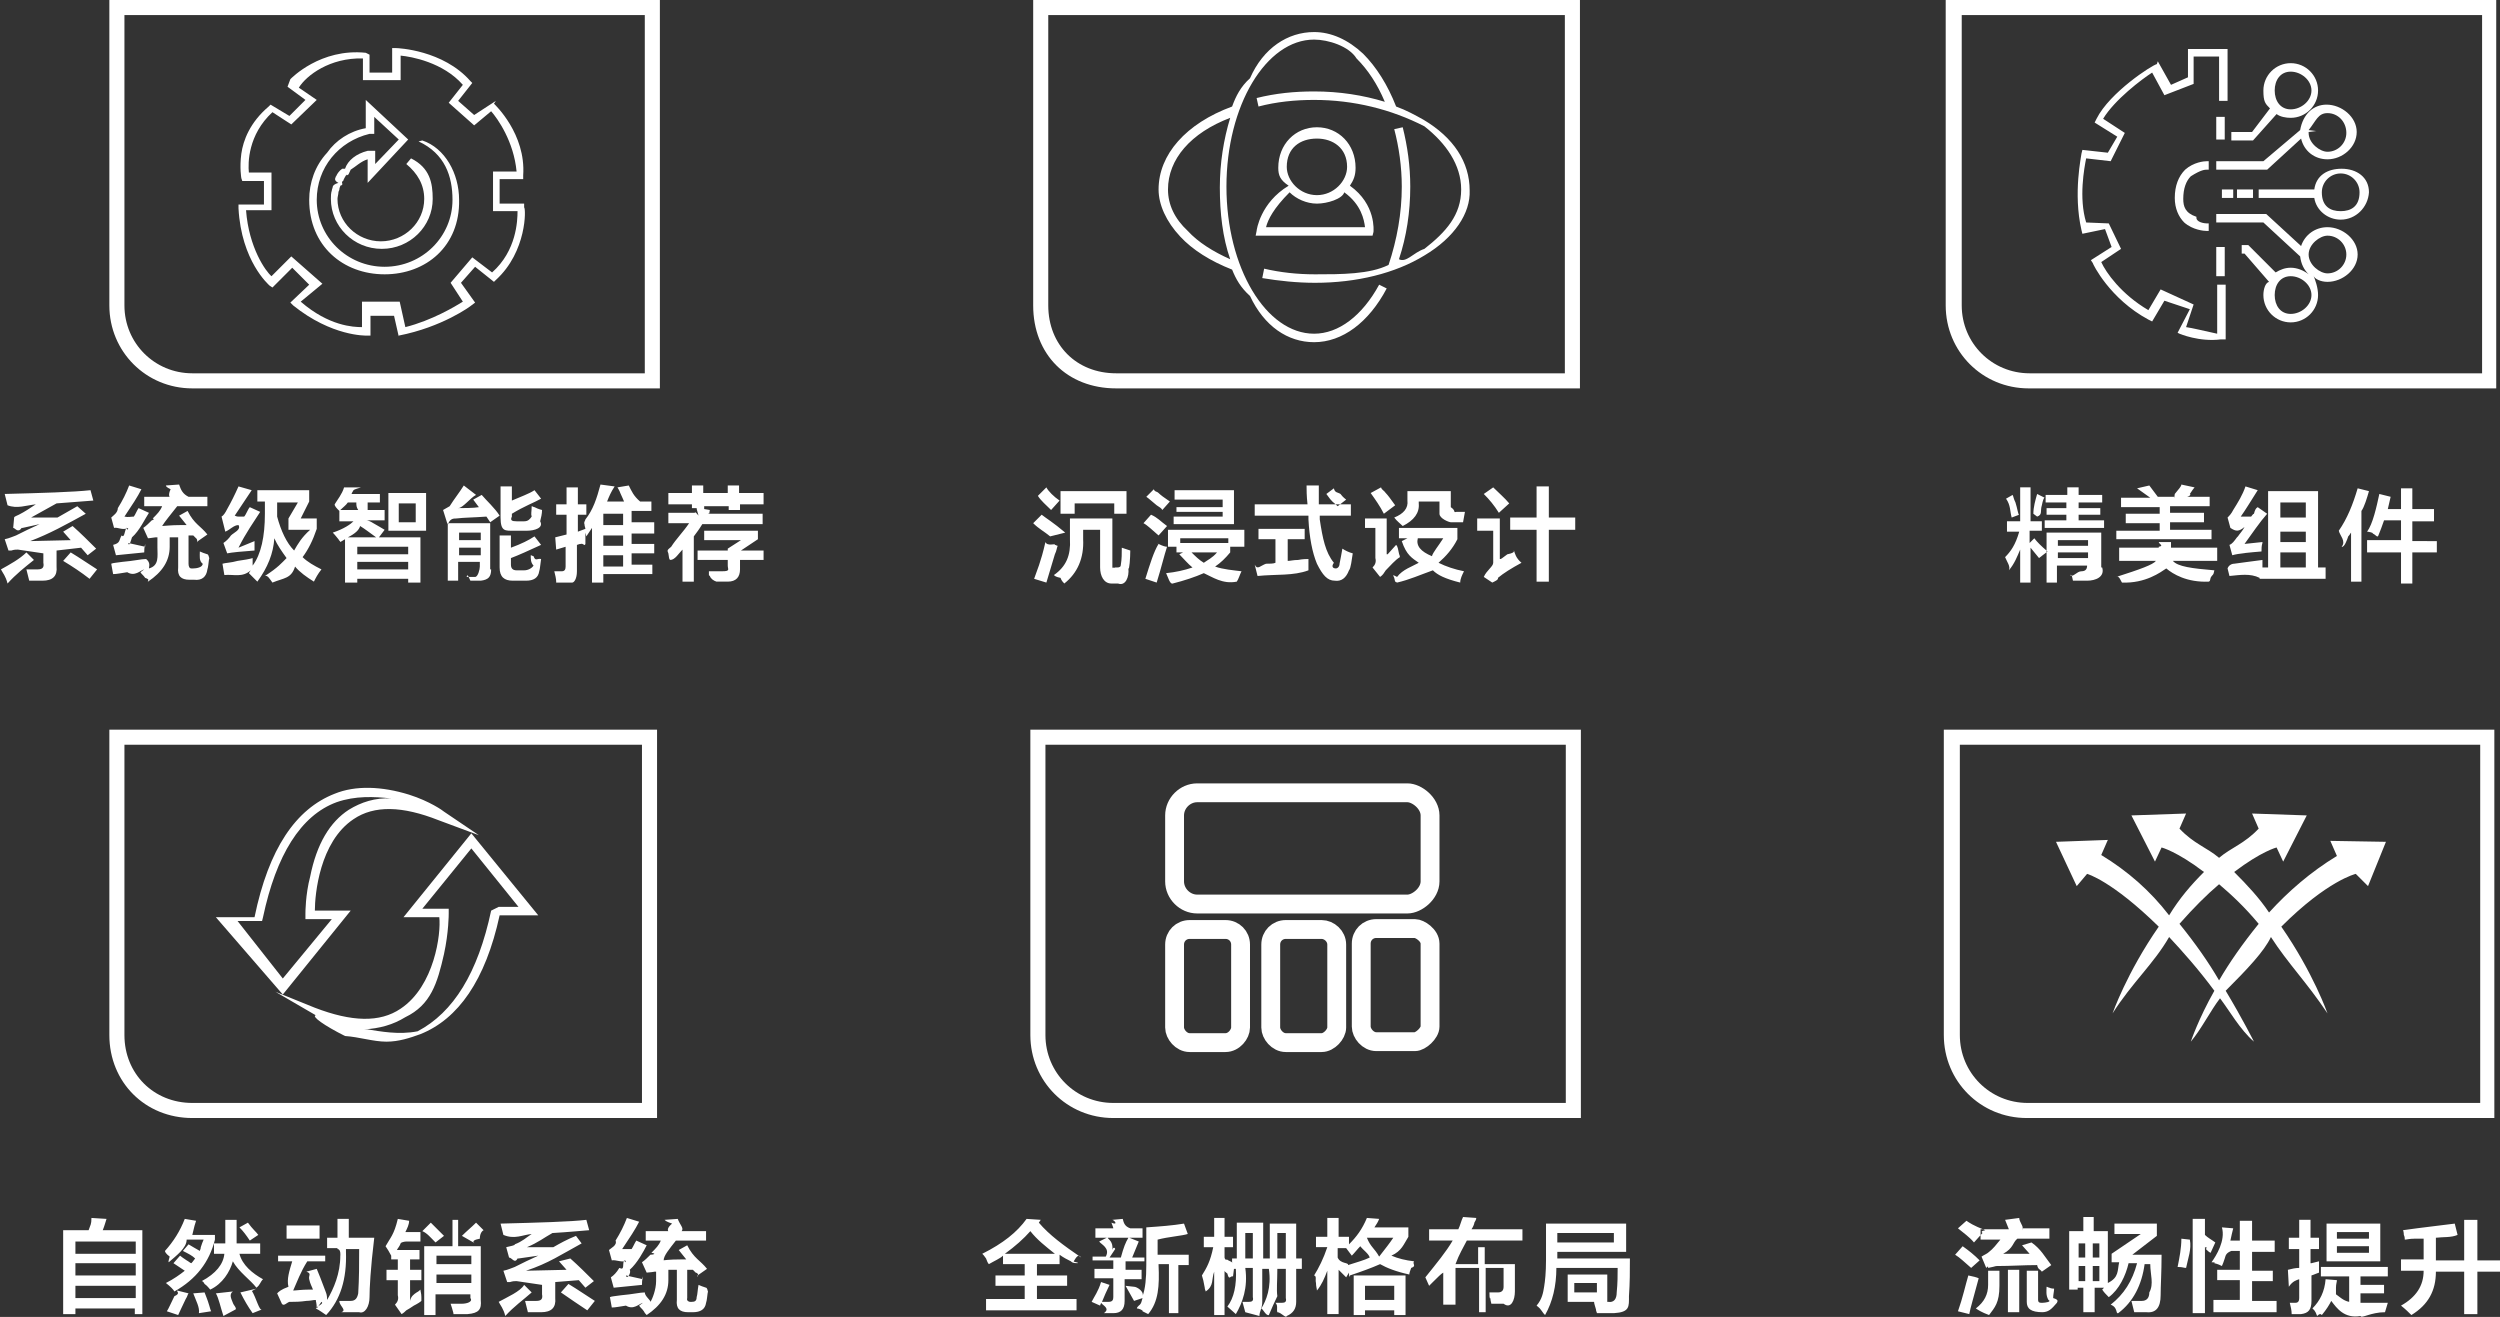
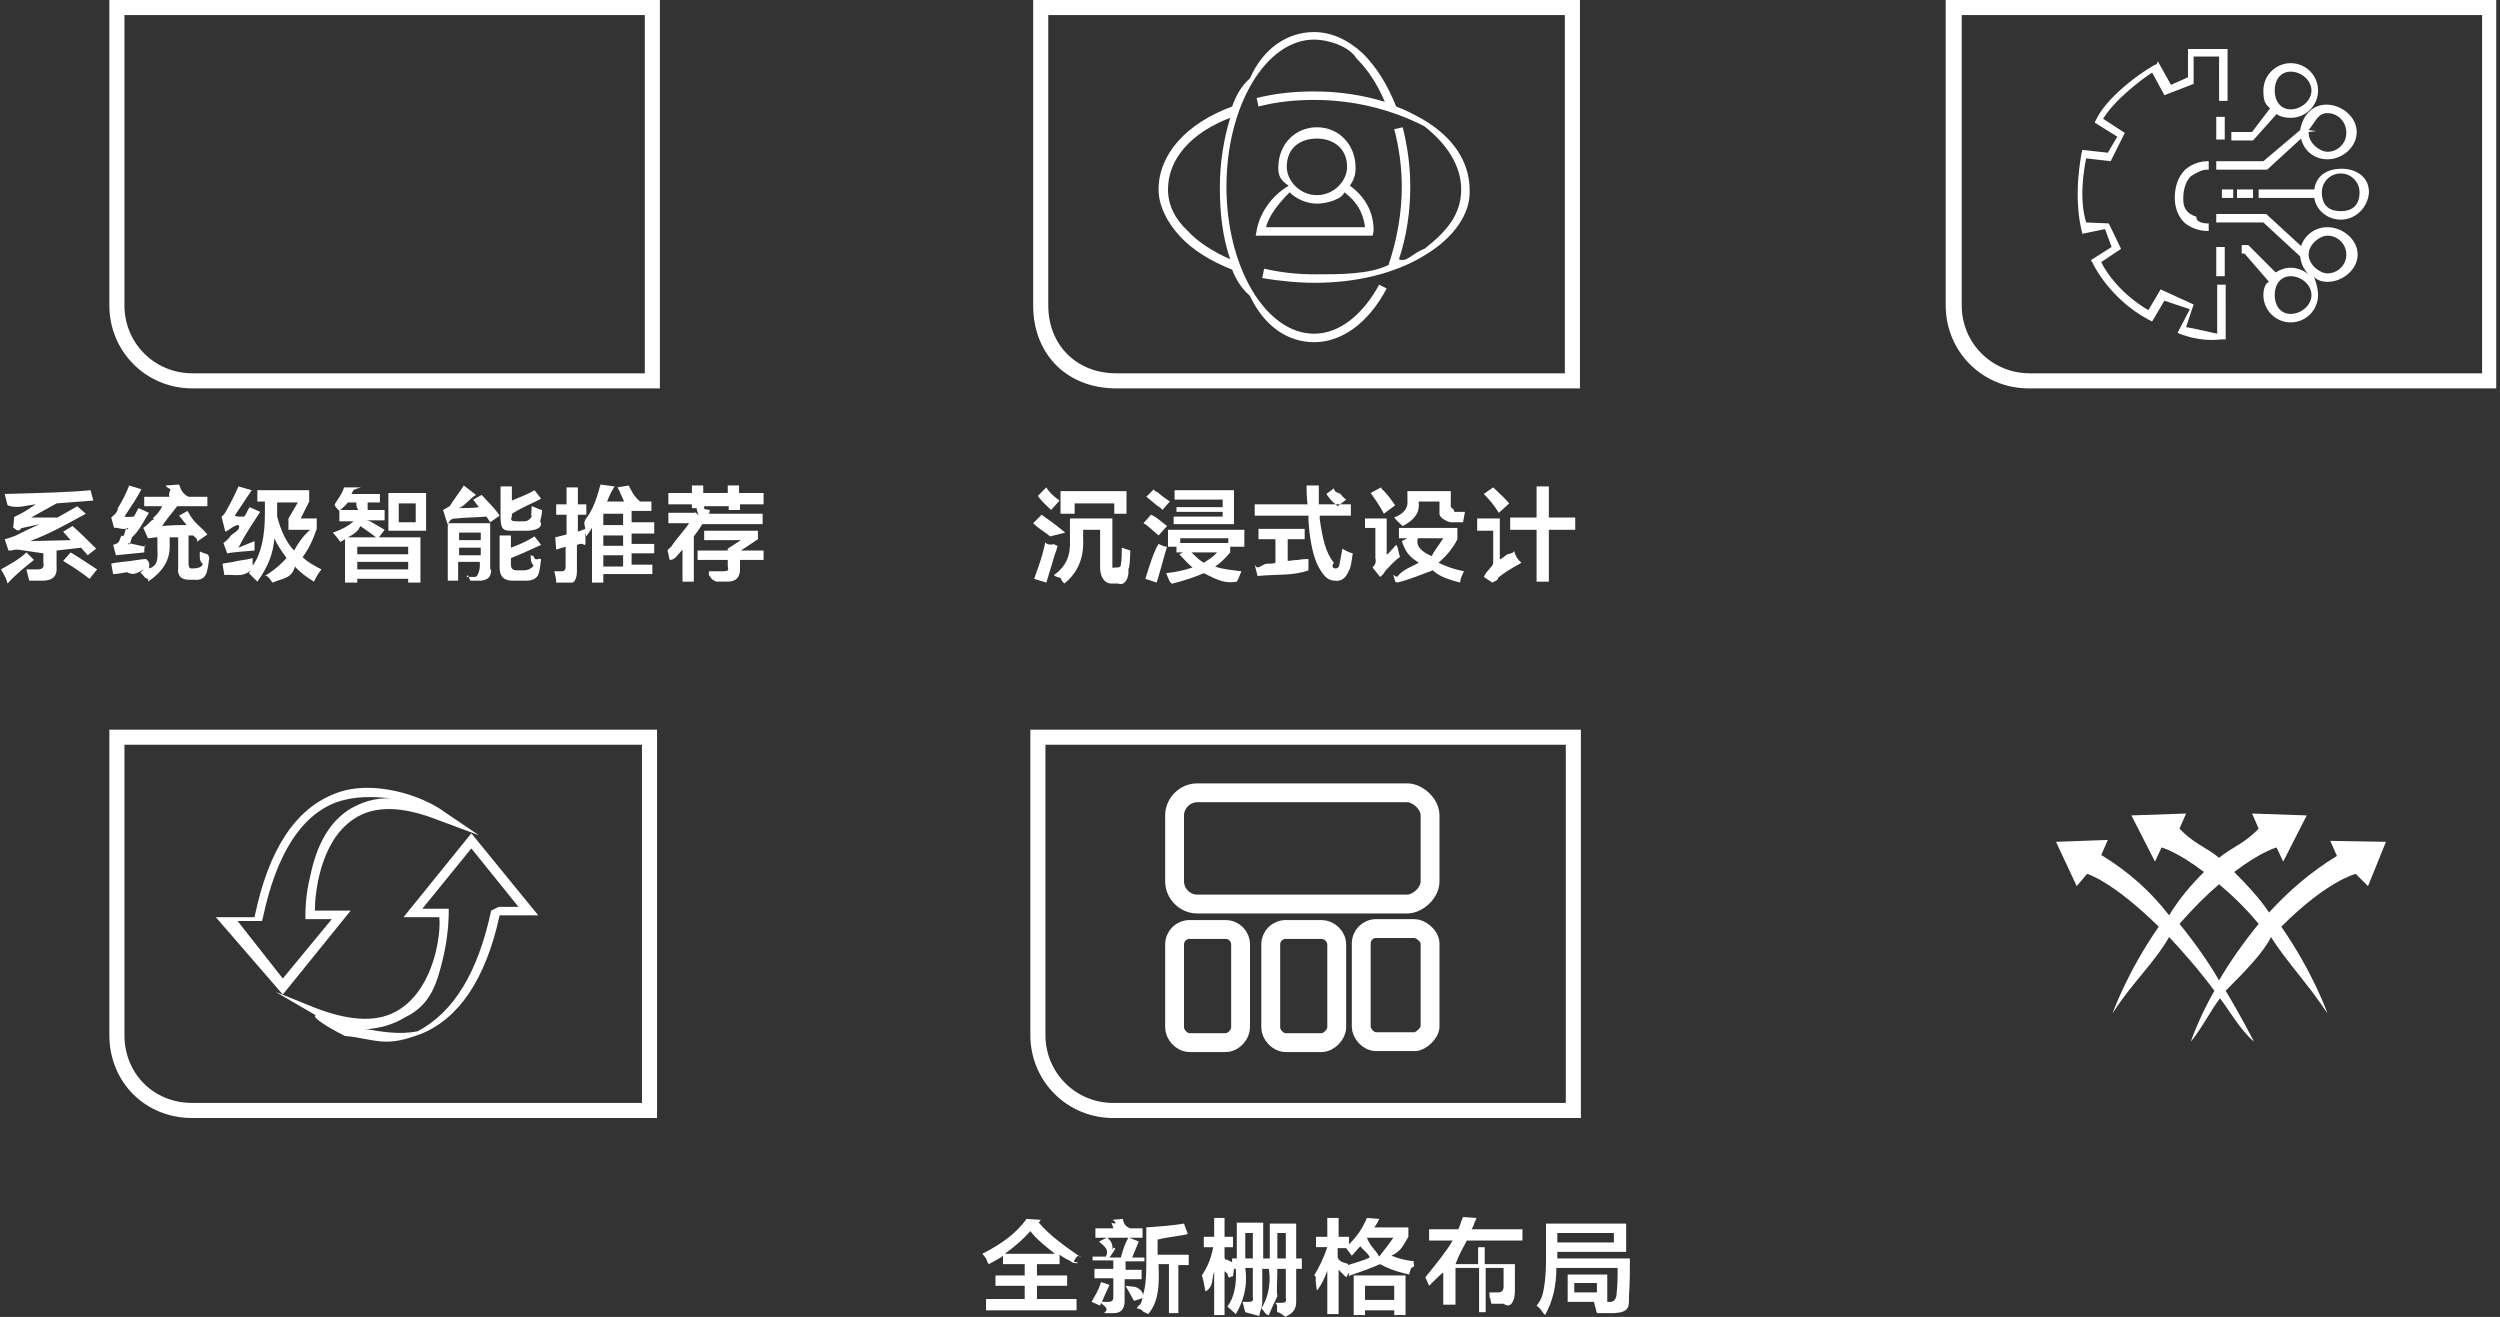
<svg xmlns="http://www.w3.org/2000/svg" version="1.1" id="图层_1" x="0px" y="0px" width="265.2px" height="139.7px" viewBox="0 0 265.2 139.7" style="enable-background:new 0 0 265.2 139.7;" xml:space="preserve">
  <rect x="0" y="0" width="265.2" height="139.7" fill="#333333" stroke="none" />
  <style type="text/css">
	.st0{fill-rule:evenodd;clip-rule:evenodd;fill:#FFFFFF;}
	.st1{fill:none;stroke:#FFFFFF;stroke-width:2;}
	.st2{fill:#FFFFFF;}
</style>
  <path class="st0" d="M248.3,23.3c-1.4,0-2.6-1-2.8-2.3h-5.9v-0.9h5.9c0.2-1.5,1.4-2.2,2.9-2.2c1.6,0,2.9,0.9,2.9,2.5  C251.2,22,249.9,23.3,248.3,23.3z M248.3,18.4c-1.1,0-2,0.9-2,2c0,1.5,0.9,2,2,2c1.1,0,2-0.5,2-2C250.3,19.3,249.4,18.4,248.3,18.4z   M246.9,16.9c-1.4,0-2.5-0.9-2.8-2.2l-3.6,3.3h-5.4v-0.9h5l3.9-3.3c0.3-1.7,1.4-2.7,2.8-2.7c1.6,0,3.2,1.3,3.2,2.9  S248.5,16.9,246.9,16.9z M246.9,12c-1,0-1.2,0.8-2,1.8l0.8,0.1l-0.8,0.1c0,0,0,0.1,0,0.1c0,1.1,1.2,2,2,2c1.1,0,2-0.9,2-2  C248.9,12.9,248,12,246.9,12z M243,12.5c-0.5,0-1.1-0.1-1.5-0.4l-2.5,2.8h-2.3V14h2.2l1.9-2.5c-0.5-0.5-0.7-0.7-0.7-1.9  c0-1.6,1.3-2.9,2.9-2.9c1.6,0,2.9,1.3,2.9,2.9C245.9,11.2,244.6,12.5,243,12.5z M243,7.6c-1.1,0-1.7,0.9-1.7,2c0,1.1,0.6,2,1.7,2  c1.1,0,2.2-0.9,2.2-2C245.2,8.5,244.1,7.6,243,7.6z M235.1,12.4h0.9v2.4h-0.9V12.4z M234.1,23.7l0.2,0l0,0.1l0,0.7l-0.1,0  c0,0,0,0-0.1,0c-0.3,0-1.5-0.1-2.4-0.9c-0.6-0.6-1-1.5-1-2.6c0-1.3,0.4-2.3,1.1-3c0.9-0.8,2-0.9,2.3-0.9c0,0,0.1,0,0.1,0l0.1,0  l0,0.9l-0.2,0c0,0,0,0,0,0c-0.2,0-0.6,0-1.7,0.7c-0.5,0.5-0.8,1.3-0.8,2.4c0,0.8,0.2,1.5,1.4,1.9C232.9,23.6,233.9,23.7,234.1,23.7z   M235.1,6h-2.4v2.9l-3.1,1.2l-1.3-2.4c-1.1,0.7-4,2.9-5.2,4.9l2.3,1.5l-1.5,3l-2.6-0.3c-0.2,1-0.8,4.2,0,6.8l2.4,0.1l1.3,2.7  l-2.1,1.4c0.5,1.1,2.1,3.4,5,5.1l1.3-2.2l3.5,1.6l-0.8,2.4c0.7,0.1,1.9,0.4,3.3,0.7v-5.2h0.9V36l-0.5,0c-2.3,0.3-4.4-0.6-4.4-0.6  l-0.2-0.1l1.3-2.5l-2.7-0.9l-1.3,2.2l-0.4-0.2c-4.1-2.2-5.9-5.9-5.9-6l-0.2-0.3l2.2-1.4l-0.7-1.9l-2.4,0.5l-0.1-0.4  c-0.9-3.9,0-7.9,0-8.1l0.1-0.4l2.7,0.3l1-1.7l-2.4-1.5l0.2-0.4c1.4-2.8,5.9-5.7,6.4-5.8l0.1-0.3l1.4,2.5l1.8-0.8v-3h4.2v5.5h-0.9V6z   M236,29.3h-0.9v-3.1h0.9V29.3z M236.9,20.1V21h-1.2v-0.9H236.9z M239,20.1V21h-1.7v-0.9H239z M241.4,28.9c0.5-0.3,1-0.5,1.6-0.5  c0.7,0,1.4,0.3,1.9,0.7c-0.5-0.5-0.8-1.1-0.9-1.9l-3.9-3.6h-5v-0.9h5.3l3.7,3.4c0.4-1.2,1.5-2,2.8-2c1.6,0,3.2,1.3,3.2,2.9  c0,1.6-1.6,2.9-3.2,2.9c-0.7,0-1.4-0.3-1.5-0.7c0.2,0.5,0.5,1.3,0.5,2.1c0,1.6-1.3,2.9-2.9,2.9c-1.6,0-2.9-1.3-2.9-2.9  c0-0.6,0.2-1.3,0.6-1.4l-2.6-3h-0.3v-0.9h0.7L241.4,28.9z M246.9,29c1.1,0,2-0.9,2-2c0-1.1-0.9-2-2-2c-0.8,0-2,0.9-2,2  C244.9,28.1,246.1,29,246.9,29z M243,33.3c1.1,0,2.2-0.9,2.2-2c0-1.1-1.1-2-2.2-2c-1.1,0-1.7,0.9-1.7,2  C241.3,32.4,241.9,33.3,243,33.3z" />
  <path class="st0" d="M253.1,89.3l-1.9,4.7l-1.3-1.3c0,0-3,0.7-7.9,5.6c3.4,4.9,4.9,9.2,4.9,9.2c-2.2-3.3-4.2-5.3-6-8.1  c-0.7,1.5-2.5,3.4-4.8,5.7c1.8,3,3,5.4,3,5.4c-1.5-1.3-2.6-3.3-3.6-4.6c-1,1.3-2,3.3-3.1,4.6c0,0,0.8-2.4,2.5-5.4  c-1.7-2.3-3.4-4.2-4.8-5.7c-1.6,2.8-3.9,4.8-6,8.1c0,0,1.5-4.3,4.9-9.2c-5-4.9-7.6-5.6-7.6-5.6l-1.1,1.3l-2.2-4.7l5.5-0.2l-0.7,1.6  c2.8,1.7,5.2,3.8,7.2,6.4c1.1-1.8,2.3-3.2,3.7-4.6c-2.9-2.2-4.5-2.6-4.5-2.6l-0.7,1.5l-2.5-4.9l5.8-0.2l-0.7,1.6  c1.5,1.6,2.9,2,4.2,3.1c1.3-1.1,2.7-1.5,4.2-3.1l-0.7-1.6l5.8,0.2l-2.5,4.9l-0.7-1.5c0,0-1.6,0.4-4.5,2.6c1.4,1.4,2.7,2.8,3.7,4.3  c2-2.2,4.4-4.3,7.2-6l-0.7-1.6L253.1,89.3z M235.4,93.8c-1.3,1.1-2.7,2.5-4.2,4.2c1.7,2.1,3.1,4.1,4.2,6c1.1-1.9,2.5-3.9,4.2-6  C238.1,96.2,236.7,94.9,235.4,93.8z" />
  <path class="st1" d="M150.1,110.5H146c-0.9,0-1.6-0.9-1.6-1.6v-8.8c0-0.9,0.7-1.6,1.6-1.6h4.1c0.5,0,1.6,0.7,1.6,1.6v8.8  C151.7,109.6,150.7,110.5,150.1,110.5z M149.3,95.9H127c-1.3,0-2.4-1.1-2.4-2.4v-7c0-1.3,1.1-2.4,2.4-2.4h22.3c1,0,2.4,1.1,2.4,2.4  v7C151.7,94.8,150.3,95.9,149.3,95.9z M126.2,98.6h3.8c0.9,0,1.6,0.7,1.6,1.6v8.8c0,0.7-0.7,1.6-1.6,1.6h-3.8  c-0.9,0-1.6-0.9-1.6-1.6v-8.8C124.6,99.3,125.3,98.6,126.2,98.6z M136.4,98.6h3.8c0.8,0,1.6,0.7,1.6,1.6v8.8c0,0.7-0.8,1.6-1.6,1.6  h-3.8c-0.9,0-1.6-0.9-1.6-1.6v-8.8C134.8,99.3,135.5,98.6,136.4,98.6z" />
  <path class="st0" d="M37.5,86.9c-3.6,2.4-4.1,8-4.1,9.7h3.8l-7.2,8.9l-7.1-8.2H27c1.5-7.3,4.4-11.5,8.5-13.1c2.2-0.9,5-0.8,7.9,0.1  c2.2,0.7,3.6,1.7,3.7,1.8l3.7,2.5L46.5,87C42.7,85.5,39.7,85.4,37.5,86.9z M35.7,85.1c-3.8,1.4-6.4,5.6-7.8,12.2l-0.1,0.4h-2.6  l4.8,6.1l5.2-6.3h-2.8l0-0.6c0-0.1,0-2,0.5-3.9c0.7-3.5,2.1-5.8,4.1-7.1c1.3-0.8,2.8-1.3,4.5-1.2C39.7,84.5,37.7,84.4,35.7,85.1z   M42.5,107c3.6-2.4,4.3-8,4.1-9.7h-3.8l7.2-8.9l7.1,8.7H53c-1.5,6.9-4.4,11-8.4,12.6c-1.1,0.4-2.3,0.8-3.6,0.8  c-1.4,0-2.9-0.5-4.4-0.6c-2.2-1.1-3.6-2.1-3.1-2.2l-4.3-2.5l4.2,1.7C37.3,108.4,40.3,108.5,42.5,107z M44.3,109.4  c3.8-2,6.4-6.2,7.8-12.8l0.8-0.4H55L50,90l-5.2,6.4h2.8l0,0.5c0,0.1,0,2-0.5,4.3c-0.7,3.1-1.4,5.4-4.1,6.7c-1.3,0.8-2.7,1.2-4.4,1.3  c0,0-0.1,0,0.4,0C40.3,109.4,42.3,109.8,44.3,109.4z" />
  <path class="st0" d="M78.5,59.4v1c0,0.8-0.4,1.3-1.3,1.3c-0.1,0,0.2,0-0.4,0c-0.5,0-1,0-0.8,0c-0.3-0.1-0.6-0.3-0.7-0.6  c-0.1-0.2-0.1,0.3-0.1-0.5c0.5,0,1,0,1.4,0c0.9,0,0.6-0.2,0.6-0.6v-0.6H74v-1h3.2v-0.2l1.4-0.9h-3.9v-1h5.7v0.9l-1.8,1.2H81v1H78.5z   M78.5,54.1h-1.2v-0.4h-2.6V54l0.6,0.1c0,0.1-0.1,0.6-0.1,0.3c0,0.1-0.1,0.1-0.1,0.1h5.8v1.1h-6.4c-0.3,0.5-0.6,0.9-0.9,1.3v4.8  h-1.2v-3.4c-0.4,0.4-0.8,1.1-1.3,1.1c0-0.1-0.1,0.2-0.2-0.7c-0.1-0.3-0.2-0.3,0.3-0.7c0.5-0.8,1.3-1.6,1.9-2.5h-2.2v-1.1h2.8  c0-0.1,0.1-0.1,0.4,0.3c-0.2-0.7-0.2-0.7-0.2-0.8h-0.5v-0.4h-2.5v-1.2h2.5v-0.8h1.2v0.8h2.6v-0.8h1.2v0.8H81v1.2h-2.5V54.1z   M64,61.8h-1.2V56l-0.6,0.9l-0.1-0.4c0,0.4,0,0.7,0,1.2c-0.1,0.3-0.2-0.1-0.5,0c-0.2,0-0.3,0.1-0.4,0.1v2.8c0,0.8-0.3,1.2-0.5,1.2  c-0.9,0-1.3,0-1.7,0c0,0,0-0.1,0-0.1c0-0.3-0.1-0.7-0.2-1.1c0.1,0,0.1,0,0.3,0c0.5,0,0.4,0,0.5,0c0.3,0,0.4-0.2,0.4-0.5V58L59,58.3  L58.9,57c0.4-0.1,0.8-0.2,1.2-0.3v-2.1H59v-1.1h1.1v-1.8h1.2v1.8h0.9v1.1h-0.9v1.8l0.8-0.3c0-0.1-0.1-0.3-0.1-0.5  c-0.1-0.2,0.1-0.4,0.1-0.5c0.8-1,1.2-2.2,1.6-3.7l1.5,0.2c-0.4,0.6-0.6,1.1-0.8,1.6h1.8c-0.1-0.2-0.2-0.5-0.4-0.9  c-0.1-0.3-0.2-0.4-0.3-0.6l1.2-0.2c0.3,0.6,0.5,1.1,1.2,1.7h1.2v1h-2.1v1.2h2.4v1.2h-2.4v1.1h2.4v1h-2.4v1.2h2.2v1H64V61.8z   M66.1,54.5H64v1.2h2.1V54.5z M66.1,56.8H64v1.1h2.1V56.8z M66.1,60.1v-1.2H64v1.2H66.1z M55.8,61.6h-1.4c-0.9,0-1.4-0.4-1.4-1.4  v-3.4h1.2v1.3c1.1-0.4,1.9-0.8,2.5-1.2l0.7,0.9c-1.3,0.6-2.4,1.1-3.2,1.4v0.7c0,0.4,0.2,0.6,0.6,0.6h0.8c0.4,0,0.8-0.2,1-0.5  c-0.3-0.3-0.3-0.7-0.3-1.1c0.1,0,0.2,0.1,0.3,0.1c0.2,0.6,0.4,0.2,0.8,0.3c-0.1,0.6-0.1,1-0.2,1.3C57.1,61.3,56.6,61.6,55.8,61.6z   M54.8,55.3h0.8c0.4,0,0.6-0.2,0.8-0.5c-0.1-0.3,0-0.5,0-1.1c0.1,0,0.2,0.1,0.3,0.1c0.2,0.1,0.4,0.2,0.8,0.3c0,0.4-0.1,0.8-0.2,1.2  c0.4,0.7-0.6,1-1.4,1h-1.4c-0.9,0-1.4,0.1-1.4-1.4v-3.3h1.2v1.5c0.9-0.4,1.8-0.7,2.4-1.1l0.7,0.9c-0.7,0.4-1.8,0.8-3.1,1.6v0.3  C54.1,55.2,54.3,55.3,54.8,55.3z M51.6,54.8c-1.3,0.1-2.4,0.1-3.2,0.2c-0.3,0-0.7,0-0.9,0.7L47,54.1c0.2-0.1,0.5-0.3,0.7-0.4  c0.5-0.8,1-1.4,1.5-2.2l1.3,1c-0.6,0.3-1.4,1.4-1.9,1.4c0.4,0,1.7,0,2.2-0.1L50.2,53l0.9-0.5c0.5,0.6,1.4,1.4,1.9,2.2L52,55.4  L51.6,54.8z M41.2,52.3h4v4h-4V52.3z M42.3,55.4h1.8v-2h-1.8V55.4z M39.6,55.5c0.5,0.3,0.9,0.5,1.2,0.7L40.2,57h4.4v4.8h-1.3v-0.4  h-5.4v0.4h-1.3v-4.6c-0.2,0.1-0.3,0.2-0.5,0.3c0-0.1-0.1-0.1-0.2-0.3c-0.1-0.1-0.3-0.4-0.6-0.7c1.2-0.4,1.9-0.9,2.2-1.2h-1.5v-1.1h0  c-0.3-0.3-0.5-0.5-0.5-0.7c0.3-0.5,0.8-1.1,1-1.8l1.8,0c-0.3,0.1-0.7,0.2-0.8,0.3c-0.1,0.2-0.2,0.3-0.2,0.4h3v0.9H39  c0,0.3,0,0.6,0,0.8h1.8v1.1h-1.9C39,55.2,39.3,55.3,39.6,55.5z M37.9,60.4h5.4v-0.8h-5.4V60.4z M37.9,58.8h5.4V58h-5.4V58.8z   M36.9,53.3c-0.2,0.3-0.5,0.5-0.8,0.8h1.9c-0.2-0.3-0.2-0.5-0.2-0.8H36.9z M36.9,57h3c-0.7-0.5-1.2-0.9-1.7-1.2  C38.1,56.2,37.7,56.6,36.9,57z M33.3,61.7c-0.8-0.5-1.5-1-2-1.6c-0.4,1.3-1.2,1.2-2.4,1.7c-0.3-0.4-0.5-0.8-0.8-0.7  c1.4-0.9,1.8-1.4,2.3-1.9c-0.5-0.7-1-1.4-1.3-2.1c-0.1,1.6-0.7,3.1-1.8,4.6c-0.3-0.3-0.6-0.6-0.9-0.9l0.2-0.3  c-0.9,0.8-1.8,0.4-2.8,0.5l-0.2-1.2c0.3-0.1,0.9-0.1,1.6-0.3c0.7-0.1,1.3-0.2,1.6-0.3c0,0.3,0,0.8,0,0.8c0.9-1.2,1.3-3.1,1.3-5.5  v-1.3h-0.8v-1.2h5.5v1.2L31.9,55h1.7v1.1c-0.4,1.2-0.9,2.2-1.5,3c0.5,0.5,1.2,0.9,2,1.3C33.7,60.9,33.5,61.3,33.3,61.7z M32.9,56.2  h-2.3V55l1-1.7h-2.2v0.5l0,1c0.4,1.5,1,2.8,1.8,3.6C31.6,57.7,32,57,32.9,56.2z M25.3,54.8c0.3,0,1.1,0,0.6,0  c0.1-0.1,0.2-0.3,0.3-0.5c0.1-0.2,0.2-0.4,0.3-0.5l1.1,0.5c-0.7,1.1-1.5,2.2-2.3,3.8l1.7-0.7c0,0.4,0,0.7,0,1  c-1.4,0.1-2.4,0.2-2.9,0.3l-0.4-1.1c0.3-0.2,0.6-0.5,0.8-0.8c0.3-0.3,1.1-0.6,0.8-1.1c-0.5,0-0.9,0.5-1.4,0.7l-0.4-1.6  c0.2-0.1,0.4-0.4,0.6-0.8c0.4-0.7,0.8-1.5,1.2-2.4l1.4,0.4c-0.6,0.9-1.2,1.8-1.8,2.7C25.2,54.8,25.1,54.8,25.3,54.8z M20.6,61.5  h-0.5c-0.9,0-1.3-0.4-1.2-1.3V57c-0.3,0-0.6,0-0.9,0c0,0.5,0,0.9,0,1c0,1.5-0.8,2.7-2.3,3.7c-0.1-0.1,0.3-0.2-0.3-0.4  c-0.2-0.3-0.4-0.4-0.5-0.6l0.4-0.3c-0.4,0.1-1,0.8-1.8,0.3c-0.7,0.1-1.1,0.2-1.5,0.2l-0.2-1.1c0.2-0.1,0.6-0.1,1.2-0.2  c1.2-0.1,2-0.3,2.5-0.3c0.5,0.4,0.3,0.8,0.3,1c1.1-0.3,0.9-1.3,0.9-2.2c0-0.2,0-0.5,0-1.1c0,0-0.1,0-0.2,0c-0.1,0-0.6,0.1-0.8,0.1  l-0.5-1.1c0.3-0.2,0.6-0.5,0.9-0.8c0,0,0.4-0.1,0.1-0.2c0.5-0.5,0.8-0.8,1-1.3h-1.9v-1h2.7c-0.1-0.1-0.1-0.4,0.1-0.8  c-0.4-0.2-0.5-0.3-0.5-0.4l1.4-0.1c0.2,0.6,0.4,1,1,1.3h2v1h-3.2c-0.7,0.9-1.3,1.6-1.6,2.1c0.2,0,0.9-0.1,2-0.1c0.3,0,0.5,0,0.6,0  l-0.8-1l0.9-0.5c0.7,1.4,1.4,1.6,2.1,2.5l-1,0.7c-0.1,0.4,0-0.2-0.2-0.3c-0.1-0.1-0.2-0.2-0.3-0.3H20v3c0,0.3,0.1,0.5,0.3,0.5h0.2  c0.3,0,1-0.1,1-0.5c-0.4-0.3-0.3-0.8-0.3-1.3c0.2,0.1,0.5,0.2,0.8,0.3c0.1,0,0.2,0.3,0.2,0.6c0-0.4,0-0.4,0-0.3  c-0.1,0.7-0.1,1-0.2,1.3C21.9,61.2,21.4,61.6,20.6,61.5z M14.2,54.8c0.2-0.3,0.3-0.6,0.5-0.9l1.1,0.5c-0.4,0.6-1,1.9-1.8,2.6  c-0.1,0.3-0.3,1.1-0.4,0.6l1.8,0.4c0-0.5,0-0.4,0-0.3c-0.1,0.4-0.1,0.7-0.1,0.9c-1.1,0.1-2,0.2-3,0.3l-0.3-1.1  c0.8-0.2,0.6-0.5,0.9-1c0.3,0.3,0.3-0.4,0.5-0.8c0.1-0.1,0.1,0.5,0.2,0c-0.6,0.3-1.1-0.1-1.5,0l-0.3-1.1c0.2-0.2,0.7-0.5,0.7-1  c0.5-0.8,0.9-1.6,1.2-2.4l1.3,0.4c-0.4,0.8-1,1.7-1.8,2.9C13.6,54.9,13.9,54.8,14.2,54.8z M6.7,59.5l0.8-0.9c1,0.6,2,1.3,2.8,1.8  l-0.8,1C8.6,60.7,7.7,60.1,6.7,59.5z M7.7,55.8c0.9,0.8,1.7,1.6,2.5,2.4l-0.9,0.7l-0.7-0.8L6,58.4v1.7c0.1,1-0.4,1.5-1.5,1.5  c-0.3,0-0.7,0-1.4,0c-0.1-0.4-0.2-0.8-0.3-1.2c0.1,0,0.4,0,0.7,0c0.2,0,0.4,0,0.5,0c0.5,0,0.7-0.2,0.6-0.7v-1l-2.7-0.4  c-0.2,0-0.4,0-0.7,0.1c-0.1,0-0.2,0-0.3,0l-0.4-1.2c0.5-0.1,0.9-0.3,1.2-0.4c0.8-0.4,1.6-0.8,2.5-1.2L2.4,56c0,0-0.1,0-0.1,0  C1.9,56.6,1.6,56,1.4,56l0.1-1.1c0-0.1,0.3-0.2,0.5-0.3c0.6-0.3,1.2-0.7,1.8-1.1c-1,0.1-2,0.5-3,0.1c-0.1-0.4-0.2-0.8-0.3-1.2  c3.9-0.1,7.3-0.2,9.1-0.4l0.3,1.1c-1.3,0.1-2.5,0.2-3.9,0.3c-0.9,0.5-1.8,1-2.7,1.5c0.3,0,0.7,0,1.3,0c0.7,0,1.7,0,1.5,0  c0.7-0.4,1.4-0.8,2.1-1.2l0.9,0.8c-2.2,1.2-3.8,2.1-5.9,2.9l4.3-0.1l-0.8-0.9L7.7,55.8z M3.6,59.4c-1,0.8-1.9,1.5-2.8,2.5  c-0.2-0.8-0.5-1.1-0.7-1.5c0.9-0.5,2-1.1,2.7-1.8L3.6,59.4z M52.1,60.4c0,0.8-0.3,1.1-1.1,1.2c-0.1,0-0.3,0-0.5,0  c-0.3,0-0.6,0-0.6,0c-0.2-0.4-0.3-0.8-0.4-0.4c0.3,0,0.7,0,0.9,0c0.3,0,0.5-0.8,0.5-1.1v-0.5h-2.3v2h-1.1v-6.1h4.5V60.4z M51,56.5  h-2.3v0.8H51V56.5z M51,58.1h-2.3v0.8H51V58.1z" />
  <g>
    <path class="st2" d="M69.9,41.2H20.4c-4.9,0-8.8-3.9-8.8-8.8V0h58.4V41.2z M13.2,1.6v30.8c0,4,3.2,7.2,7.2,7.2h48v-38H13.2z" />
  </g>
  <path class="st0" d="M164.3,56.2v5.5h-1.3v-5.5h-2.8v-1.3h2.8v-3.3h1.3v3.3h2.8v1.3H164.3z M157.4,52.4l1-0.7  c0.6,0.6,1.2,1.1,1.7,1.7l-1.1,1C158.5,53.6,158,53,157.4,52.4z M159.2,59.3c0.2-0.1,0.4-0.3,0.7-0.5c1-0.2,0.6-0.4,0.7-0.4  c0.1,0.3,0.2,0.8,0.8,1.3c-1.1,0.6-1.9,1.1-2.5,1.6c0.1,0.2-0.4,0.4-0.6,0.5l-0.9-0.6c0.3-0.7,1-1.1,1-1.5v-3.4h-1.7V55h2.4V59.3z   M153.9,55.4c-0.2,0-1.2-0.4-1.2-0.9v-1.3h-2.2v0.2c0.1,1-0.5,1.8-1.7,2.4c-0.3-0.3-0.6-0.5-0.9-0.9c1-0.4,1.5-1,1.4-1.8v-1h4.6v1.7  c0.6,0.4,0.2,0.6,0.6,0.5h0.9l-0.2,1.1H153.9z M145.4,52.3l1.1-0.6c0.1,0.3,0.3,0.3,0.5,0.6c0.2,0.2,0.5,0.6,1,1.3l-1.2,0.9  C146.4,53.7,145.9,53,145.4,52.3z M147.2,58.8l0.9-1c0.2,0.2,0.2,0.5,0.3,0.9c0,0.1,0.1,0.2,0.1,0.4c-0.5,0.3-1,0.9-1.5,1.4  c-0.2,0.3-0.3,0.5-0.6,0.7l-0.8-1c0.3-0.3,0.4-0.6,0.3-1v-3.2h-1.1V55h2.3V58.8z M141.5,59.7c-0.3,0.4-0.1,0.6,0.2,0.6  c0.2,0,0.4-0.2,0.4-0.5c0.1-0.5,0.2-1,0.3-1.6c0.3,0.2,0.7,0.4,1.1,0.5c-0.1,0.6-0.2,1.6-0.4,1.8c-0.3,0.8-0.8,1.2-1.5,1.1  c-0.8,0-1.3-0.6-1.9-1.8c-0.5-1.2-0.8-2.8-0.9-4.7c0-0.3,0-0.4,0-0.4h-5.7v-1.2h5.6c-0.1-0.9-0.1-1.6-0.1-2h1.3c0,0.8,0,1.5,0,2h1.8  h1.6v1.2h-3.3c0,0.1,0,0.2,0,0.4C140.3,57.1,140.6,58.6,141.5,59.7z M141.5,51.8c0.1,0.5,0.4,0.4,0.7,0.6c0.3,0.4,0.5,0.5,0.6,0.6  l-0.9,0.7c-0.5-0.5-0.5-0.3-1.2-1.3L141.5,51.8z M135.3,59.7v-2.5h-1.8v-1.1h4.9v1.1h-1.8v2.3c0.3,0,0.6-0.1,1.1-0.1  c0.5-0.1,0.9-0.1,1.1-0.1c0,0.4,0,0.8,0,1.2c-1.6,0.6-3.4,0.4-5.4,0.6l-0.3-1.2c0.3,0.6,0.6,0.1,1.2-0.1  C134.7,59.8,135.1,59.8,135.3,59.7z M131.7,60.6c-0.2,0.4-0.3,0.8-0.5,1.1c-1.5,0.3-2.6-0.5-3.5-0.9c-0.9,0.4-2.1,0.8-3.3,1.1  c-0.3,0.1-0.5-0.7-0.7-1.1c1-0.1,1.9-0.3,2.8-0.6c-0.5-0.4-0.9-0.9-1.4-1.4l0.4-0.2h-0.7V58h-0.9v-1.8h8.1V58h-1.5v0.6  c-0.5,0.6-1,1.1-1.6,1.5C129.7,60.4,130.9,60.5,131.7,60.6z M130.3,57.1h-5.1v0.5h5.1V57.1z M129.1,58.6h-2.7  c0.4,0.4,0.8,0.8,1.3,1.1C128.1,59.4,128.6,59.2,129.1,58.6z M124.5,54.8h5.2v-0.5h-4.9v-0.5h4.9v-0.8h-5.1V52h6.3v3.6h-6.4V54.8z   M122.7,53.6c-0.5-0.4-0.8-0.7-1.1-0.9l0.8-0.8c0.1,0.3,0.3,0.2,0.5,0.4c0.2,0.2,0.6,0.5,1.2,0.9l-0.8,0.9  C123.2,53.9,123,53.8,122.7,53.6z M123.8,55.8l-0.9,1c-0.7-0.6-1.2-1.1-1.6-1.3l0.8-0.9C122.8,54.9,123.1,55.3,123.8,55.8z   M118.6,61.9h-0.7c-0.8,0-1.2-0.8-1.2-1.7v-4h-1.8v1c0.1,2-0.6,3.6-2,4.7c-0.1-0.1-0.3-0.3-0.4-0.6c-0.5-0.1-0.6-0.2-0.7-0.3  c1.3-0.9,1.8-2.1,1.7-3.8V55h4.5v5.3c0-0.2,0.1,0,0.3-0.1h0.2c0.3,0,0.4-0.1,0.4-0.3c0.1-0.6,0.1-1.2,0.1-1.8l0.9,0.3  c0,0.8-0.1,2.1-0.2,1.9C119.8,61.2,119.4,62.2,118.6,61.9z M118.2,53.4H114v1.1h-1.5v-2.4h7v2.4h-1.3V53.4z M110.1,52.6l0.9-0.9  c0.2,0.4,0.8,1,1.4,1.4l-0.9,1C111,53.6,110.4,53.1,110.1,52.6z M113,56.5l-1.6,0.4c-0.6-0.5-1.2-0.8-1.8-1.4l0.9-0.9  C111,55,111.7,55.4,113,56.5z M111.9,57.8c0.1,0,0.2,0.1,0.3,0.1c-0.1,0.2-0.1,0.5-0.3,0.9c-0.4,1.3-0.7,2.3-0.9,3l-1.3-0.4  c0.3-0.9,0.7-1.7,1.2-3.9C111.1,58,112,57.6,111.9,57.8z M122.9,57.7c0.4,0.2,0.7,0.3,0.9,0.3c-0.3,0.9-0.6,2.2-1.1,3.8l-1.2-0.4  C122,59.8,122.4,58.5,122.9,57.7C122.7,57.6,122.8,57.6,122.9,57.7z M148.7,57.4l0.6-0.3h-0.9V56h6.2v1.2c-0.5,1-1.2,1.8-2,2.5  c0.8,0.4,1.7,0.7,2.7,0.9c-0.2,0.4-0.4,0.8-0.4,1.2c-1.6-0.4-2.4-0.8-2.9-1.3c-1.4,0.5-2.5,1-3.8,1.3c-0.1-0.1-0.2,0.1-0.3-0.5  c-0.1-0.3-0.3-0.4,0.3-0.1c0.6-0.8,1.6-1.1,2.3-1.5C149.8,59.2,149.2,58.9,148.7,57.4z M153.1,57.1h-2.7c-0.2,0.8,0.3,1.4,1.5,1.9  C152,58.6,152.6,57.9,153.1,57.1z" />
  <g>
    <path class="st2" d="M167.6,41.2h-49.2c-5.2,0-8.8-3.6-8.8-8.8V0h58V41.2z M111.2,1.6v30.8c0,4.2,3,7.2,7.2,7.2H166v-38H111.2z" />
  </g>
-   <path class="st0" d="M258.5,57.3v1.3h-2.6v3.3h-1.2v-3.3h-3.6v-1.3h3.6v-2.1h-1.8c-0.2,0.6-0.4,1.1-0.6,1.6  c-0.1,0.3-0.3-0.1-0.6-0.2c0.1-0.1-0.5-0.2-0.6-0.2c0.6-0.8,1-2.6,1.3-4l1.2,0.3l-0.3,1.3h1.4v-2.2h1.2v2.2h2.3v1.3h-2.3v2.1H258.5z   M250.6,61.7h-1.2v-5.2c-0.1,0.1-0.1,0.2-0.3,0.4c-0.1,0.3-0.4,1.2-0.7,1.1c0.5-0.6-0.2-1.2-0.3-1.7c0.9-1.3,1.5-2.8,2-4.5l1.2,0.3  c-0.2,0.7-0.5,1.7-0.8,2.1V61.7z M239.7,61.3c-1-0.5-2.1-0.3-3.2-0.2l-0.2-0.8c0.1-0.3,0.4-0.5,0.7-0.5c0.6-0.1,1.6-0.2,3-0.4  c0,0.1,0,0.3,0,0.5c0,0.1,0,0.2,0,0.3h0.6v-8.1h5.3v8.1h0.8v1.2h-7V61.3z M241.9,60.2h2.7v-1.6h-2.7V60.2z M241.9,57.5h2.7v-1.1  h-2.7V57.5z M241.9,54.9h2.7v-1.6h-2.7V54.9z M238.8,54.8c0.1-0.1,0.2-0.3,0.3-0.3c0.1-0.4,0.2-0.6,0.4-0.7l1,0.7  c-0.8,0.9-1.6,2.1-2.4,3.2l1.9-0.2c0,0.1,0,0.5,0,0.1c-0.1,0.3-0.1,0.6-0.1,0.9c-1.2,0.1-2.4,0.2-3.1,0.4l-0.3-1.1  c0.3-0.1,0.5-0.4,0.8-0.8c0,0,0.1-0.1,0.1-0.1c0.2-0.3,0.5-0.6,0.7-1c-0.6,0.5-0.9,0.5-1.5,0.1l-0.3-1.1c0.2-0.2,0.4-0.4,0.6-0.8  c0.5-0.8,1-1.6,1.3-2.5l1.3,0.4c-0.7,1.1-1.3,2.1-1.8,2.8c0.2,0,0.3,0,0.6,0C238.5,54.8,238.7,54.8,238.8,54.8z M234.3,61.7  c-2.3,0.1-3.8-0.8-4.5-1.4c-0.6,0.4-2.2,1.6-4.7,1.5c-0.1-0.1-0.3-0.8-0.6-0.6c2.5-0.8,3.9-1.3,4.2-1.7h-3.9v-1.4h4.2  c0,0,0-0.1,0-0.1c0.6-0.1,0-0.3,0-0.5h1.3c0,0.1,0,0.1,0,0.3c0,0.1,0,0.3,0,0.3h4.9v1.4h-4.7c0.5,0.6,2,0.8,4.4,1  c-0.1,0.6-0.2,0.4-0.4,0.8C234.4,61.8,234.4,61.6,234.3,61.7z M224.7,56.3h4.4v-0.8h-3.6v-1h3.6v-0.7H225v-1h3.1l-1.4-1l1.3-0.3  c0.3,0.4,0.6,0.8,0.9,1.2l-0.2,0h1.8c0.2-0.1,0.1,0.4,0.2-0.3c0.4-0.5,0.7-0.8,0.7-1l1.4,0.3c-0.1,0.1-0.3,0.4-0.5,0.7  c0.2,0.1-0.2,0.3-0.3,0.3h2.4v1h-4.2v0.7h3.6v1h-3.6v0.8h4.4v1h-10.1V56.3z M216.8,55.2h2.4v-0.6h-2.1v-0.7h2.1v-0.6H217v-0.8h2.3  v-0.8h1.2v0.8h2.5v0.8h-2.5v0.6h2.3v0.7h-2.3v0.6h2.7V56h-6.3V55.2z M216.1,54.8l-0.4-0.3c0-0.7,0.2-1.4,0.4-2.1l0.8,0.4  c-0.1,0-0.2,0.3-0.3,0.8C216.4,54.2,216.7,54.6,216.1,54.8z M216.5,56.3h-1.2v1.3l0.5-0.5c0.3,0.4,0.7,0.8,1.4,1.4l-0.9,0.7  l-0.9-1.1v3.7h-1.1v-3.5c-0.3,0.7-0.6,1.5-1.2,2.2c0.2-0.4-0.2-0.9-0.4-1.4c0.6-0.6,1.1-1.3,1.5-2.7h-1.3v-1.1h1.4v-3.6h1.1v3.6h1.2  V56.3z M212.8,52.9l0.7-0.4c0.1,0.2,0.1,0.4,0.3,0.8c0.2,0.6,0.3,1.4,0.4,1.3l-0.8,0.3C213.2,54.2,213.3,53.6,212.8,52.9z M223,60.2  c0.3,1-0.7,1.4-1.6,1.4c-0.1,0,0.2,0-0.6,0c-0.3,0-0.6,0-0.9,0c-0.1-0.4-0.1-0.7-0.3-0.6c0.3,0.3,0.7-0.4,1.2-0.4  c0.4,0,0.6-0.2,0.6-0.6V60h-3.2v1.8h-1.1v-5.3h5.8V60.2z M221.5,57.3h-3.2v0.6h3.2V57.3z M221.5,58.6h-3.2v0.6h3.2V58.6z" />
  <g>
    <path class="st2" d="M264.8,41.2h-49.6c-4.9,0-8.8-3.9-8.8-8.8V0h58.4V41.2z M208.1,1.6v30.8c0,4,3.2,7.2,7.2,7.2h48v-38H208.1z" />
  </g>
-   <path class="st0" d="M262.8,134.9v4.5h-1.4v-4.5h-3c0,2-0.8,3.5-2.6,4.6c-0.3-0.3-0.6-0.6-1.1-1c1.6-0.9,2.4-2.1,2.4-3.7h-2.4v-1.2  h2.4v-2.2c-0.2,0-0.6,0-1,0c-0.5,0-0.8,0.1-1,0.1c0-0.1,0-0.3-0.1-0.5c0-0.3-0.1-0.6-0.1-0.5c2.1-0.3,4-0.5,5.5-0.7l0.3,1.2  c-0.7,0.3-1.5,0.2-2.3,0.3v2.4h3v-4.3h1.4v4.3h2.4v1.2H262.8z M253.3,138.2l-0.3,1c-1.5,0-2.5,0.7-2.6,0.4c-1.7,0.3-2.5-0.8-3.1-1.6  c-0.2,0.4-0.5,0.9-1,1.5c-0.1-0.1-0.2-0.2-0.5,0.1c-0.2-0.6-0.4-0.7-0.5-0.8c0.8-0.8,1.3-1.8,1.4-3.1l1.2,0.1c0,0.2-0.1,0.4-0.1,0.8  c0,0.1,0,0.2,0,0.7c0.3,0.2,0.8,0.7,1.4,0.8v-2.7h-3v-1h7.1v1h-2.9v0.9h2.5v0.9h-2.5v1C251.2,138.2,252.4,138.2,253.3,138.2z   M246.8,129.8h5.7v4h-5.7V129.8z M247.9,132.9h3.4v-0.7h-3.4V132.9z M247.9,131.4h3.4v-0.7h-3.4V131.4z M245.2,134l0.8-0.2  c0,0.4,0,0.9,0,1.2l-0.8,0.3v2.7c0,0.9-0.3,1.3-1.1,1.4c-0.3,0-0.6,0-1,0c0-0.4-0.1-0.8-0.2-1.2c0.2,0,0.4,0,0.6,0  c0.3,0,0.4-0.2,0.4-0.5v-2c-0.3,0.1-0.7,0.2-1.1,0.8l-0.1-1.8c0.4-0.1,0.8-0.2,1.2-0.2v-2h-1.1v-1.2h1.1v-1.9h1.2v1.9h0.9v1.2h-0.9  V134z M234.8,137.9h2.8v-2.1h-2.4v-1.1h2.4v-2h-0.9c-0.5,0.2-0.6,0.4-0.7,0.8c-0.1,0.3-0.2,0.6-0.3,0.8c-0.2-0.1-0.4-0.2-0.8-0.3  c-0.1,0,0.3-0.1-0.3-0.1c0.5-0.7,1.5-2.3,1.1-3.7l1.2,0.1c-0.1,0.4-0.2,0.8-0.3,1.3h1v-2.1h1.3v2.1h2.4v1.2h-2.4v2h2.2v1.1h-2.2v2.1  h2.6v1.2h-6.7V137.9z M234,132.5c-0.1-0.1,0.4-0.1-0.1-0.2v7h-1.3v-10h1.3v1.7c0.3,0.3,0.7,0.5,1.1,0.8l-0.5,1.1  C234.3,132.8,234.2,132.7,234,132.5z M231,134.4c0.2-1,0.4-2,0.4-3l0.9,0.1c0.2,1-0.2,2-0.4,3C231.6,134.5,231.6,134.4,231,134.4z   M229.2,137.4c0,1.3-0.5,1.9-1.5,1.8c-0.3,0-0.7,0-1.3,0c-0.1-0.4-0.2-0.8-0.3-1.2c0.8,0,0.7,0,1.1,0c0.5,0,0.8-0.3,0.8-0.9  c0.5-0.9,0.1-1.9,0.1-3h-0.6c-0.3,2.2-1.2,4-2.8,5.2c-0.3,0.1,0-0.6-0.8-0.9c1.4-1.1,2.3-2.5,2.8-4.4h-0.9c-0.3,1.3-1,2.8-2.1,3.6  c0,0-0.1-0.1-0.1-0.1c-0.2-0.2-0.4-0.4-0.6-0.7l0.2-0.2h-1v2.6H221v-2.6h-0.6v0.2h-0.9v-6.2h1.5v-1.5h1.1v1.5h1.5v5.5  c1.2-0.6,1-1.3,1.2-2.2H224V133l3.1-2.1h-2.8v-1.1h4.5v1.3l-2.6,2h3.1C229.3,135,229.2,136.4,229.2,137.4z M221.2,131.9h-0.7v1.5  h0.7V131.9z M221.2,134.3h-0.7v1.6h0.7V134.3z M222.7,131.9H222v1.5h0.7V131.9z M222.7,134.3H222v1.6h0.7V134.3z M218.2,138.2  c-0.6,0.7-0.9,1-1.6,1h0.1c-1.3,0-1.7-0.4-1.7-1.1v-3.3h1.2v3.1c0,0.2,0.1,0.3,0.3,0.3h0.2c0.2,0,1-0.1,0.6-0.3  c-0.3-0.5-0.2-1-0.2-1.4c0.1,0,0.2,0.1,0.3,0.1c0.2,0.1,0.4,0.1,0.5,0.1c0,0.3-0.1,0.6-0.1,1C218.5,137.9,218.2,138.1,218.2,138.2z   M215.5,131.8c1,0.7,1.4,1.5,2.1,2.4l-1,0.7c-0.2-0.3-0.4-0.2-0.5-0.7c-1.4,0-2.8,0.1-4.2,0.1c-0.3,0,0,0-1,0.2c0-0.2,0-0.2-0.2,0  l-0.5-1.2c0.3-0.2,0.6-0.3,0.8-0.5c0.4-0.3,0.8-0.8,1.2-1.3h-2.1v-1.1h3l-0.4-1l1.5-0.2c0,0.2,0.1,0.4,0.3,0.8  c0.1,0.1,0.1,0.9,0.1,0.3h2.8v1.1H214c-0.5,0.4-0.4,1-1.5,1.6l2.8,0l-0.8-0.9L215.5,131.8z M207.7,130.3l0.9-0.8  c0.3,0.2,0.7,0.5,2,1c-0.5,0.1-0.4,0.2-0.3,0.3l-0.9,1C208.9,131.2,208.3,130.8,207.7,130.3z M210,133.7l-0.9,0.8  c-0.7-0.6-1.2-1.1-1.7-1.4l0.8-0.9C208.9,132.7,209.4,133.1,210,133.7z M209.9,135.6c-0.5,1.9-0.9,3.2-1,3.8l-1.2-0.3  c0.5-1.4,0.8-2.8,1.1-3.8C209.3,135.4,209.7,135.5,209.9,135.6z M210.9,134.8h1.2c0,0.2,0,0.5,0,0.9c0,0.8,0,0.6,0,0.7  c0,1.8-0.5,2.3-1.1,3.1c-0.8-0.3-1.1-0.5-1.4-0.7c0.9-0.7,1.3-1.5,1.3-2.5C210.9,135.8,210.9,135.3,210.9,134.8z M214.2,139.2H213  v-4.5h1.2V139.2z" />
  <g>
-     <path class="st2" d="M264.6,118.6h-49.6c-4.9,0-8.8-3.9-8.8-8.8V77.4h58.4V118.6z M207.9,79v30.8c0,4,3.2,7.2,7.2,7.2h48V79H207.9z   " />
-   </g>
+     </g>
  <path class="st0" d="M165.2,133.5h7.7c0,1.3,0,2.6-0.1,4c0,1.1,0.1,1.7-1.6,1.8c-0.5,0-1,0-1.8,0c0-0.1-0.1-0.2-0.1-0.4  c-0.1-0.4-0.2-0.6-0.2-0.8c0.4,0,0.9,0,1.5,0c0.6,0.1,0.9-0.3,0.9-1c0.1-1,0.1-1.8,0.1-2.6h-6.5c0,1.9-0.4,3.6-1.2,5  c-0.1-0.1-0.2-0.2-0.4-0.5c-0.2-0.3-0.4-0.4-0.5-0.5c0.6-0.7,0.7-1.4,0.8-2c0.1-0.6,0.2-1.5,0.2-2.8v-3.9h8.5v3h-7.3V133.5z   M171.2,131.8v-1h-6v1H171.2z M154.4,134.1h2.4v-1.8h0.7v1.8h3.2v2.9c0,0.9-0.4,1.9-1.2,1.3c-0.3,0-0.7,0-1.3,0  c0-0.1-0.1-0.3-0.1-0.6c-0.1,0.2-0.1-0.4-0.1-0.6c0.1,0,0.2,0,0.4,0c0.6,0,0.4,0,0.5,0c0.4,0,0.6-0.2,0.6-0.6v-2h-1.9v4.7h-0.7v-4.7  h-2.5v3.9h-1.3v-3.4c-0.2,0.1-0.6,0.5-1.1,1c-0.2,0.2-0.3,0.3-0.4,0.4l-0.4-0.9c1.2-1.5,2.2-2.7,2.9-3.9h-2.5v-1.2h3.1  c0.2-0.4,0.3-0.9,0.5-1.3l1.4,0.1c0,0.2-0.1,0.3-0.2,0.5c0,0.1-0.1,0.4-0.3,0.7h5.4v1.2h-5.9C155.2,132.4,154.8,133,154.4,134.1z   M149.7,134.5c-0.1,0.3-0.2,0.5-0.2,0.7c-1.4-0.3-2.4-0.7-3.1-1.1c-0.9,0.4-2,0.8-3.2,1.2c-0.1,0.4-0.1-0.2-0.1-0.3l-0.3,0.5  c-0.3-0.3-0.5-0.5-0.8-0.8v4.7h-1.2v-4.6c-0.3,0.8-0.6,1.5-1.1,2.1c0-0.2-0.1-0.4-0.1-0.8c-0.1-0.4,0.1-0.7-0.2-0.8  c0.5-0.8,1-1.8,1.4-3h-1.2v-1.1h1.2v-2h1.2v2h1.1v0.8c0.8-0.8,1.4-1.6,1.9-2.8l1.3,0.1c-0.1,0.3-0.3,0.6-0.5,0.9h3.6v1  c-0.5,0.8-0.7,1.5-1.8,2c0.7,0.3,1.5,0.5,2.4,0.6C149.8,134.1,150.3,134.3,149.7,134.5z M144.3,132.2c-0.3,0.3-0.6,0.7-0.9,1  l-0.6-0.8h-0.9v1c0.3,0.7,1.2,0.5,1.1,0.8c0.9-0.3,1.7-0.5,2.3-0.8C145.2,133,144.6,132.6,144.3,132.2z M147.8,131.3H145  c0.4,1,0.8,1.1,1.3,2C147,132.4,147.4,131.9,147.8,131.3z M137.5,138.1c0,0.7-0.3,1.2-1,1.5c-0.1,0.3-0.6-0.4-1-0.4  c-0.1-0.3,0.1-0.7-0.2-1c0.2,0,0.4,0,0.7,0c0.3,0,0.5-0.1,0.4-0.5v-3.1h-0.9c0,1.3-0.1,2.2,0,2.9c-0.3,0.6-0.6,1.3-0.9,2  c-0.3,0.1-0.6-0.6-0.8-0.7c0.5-0.8,1.1-2.2,0.8-4.2h-0.7v3.5c0,0.7-0.3,1-0.3,1.5l-1.5-0.4l-0.3-1.1c0.2,0,0.4,0,0.7,0  c0.3,0,0.5-0.1,0.4-0.5v-3.1h-0.8c0.3,2.1-0.3,3.7-1,4.9l-0.9-0.8c0.7-0.9,1-2.3,0.9-4h-0.2l-0.1,0.8c-0.3-0.1-0.4,0.5-0.6-0.3  c-0.1-0.1-0.3-0.2-0.3-0.3v4.7h-1.1v-4.6c-0.3,0.8,0,1.5-0.9,2.1c0-0.1-0.1-0.2-0.1-0.4c-0.1-0.6-0.2-1-0.3-1.3  c0.5-0.8,0.9-1.5,1.2-3h-1v-1.1h1.1v-2h1.1v2h0.9v1.1h-0.9v1.1c0.1,0.4,0.2,0.1,0.4,0.3c0.2,0.1,0.5,0.2,0.4,0.3v-0.5h0.5v-3.8h2.8  v3.8h0.7v-3.7h2.8v3.7h0.6v1.1h-0.6V138.1z M132.9,130.8h-0.8v2.7h0.8V130.8z M136.4,130.8h-0.9v2.7h0.9V130.8z M125.2,139.3H124  v-5.2h-1.1v0.1c0.1,2.2,0,3.9-1.1,5.2c-0.2-0.1-0.4-0.2-0.6-0.3c0.1-0.1-0.4-0.3-0.6-0.3c0-0.1,0.1-0.2,0.2-0.3  c0.3-0.2,0.3-0.5,0.4-0.8l-0.9,0.3l-0.9-1.6l0.9,0.1c0.3,0,1.1,0.5,0.9,1c0.3-0.8,0.4-1.9,0.4-3.3v-4c1.5-0.1,2.8-0.2,4-0.4l0.4,1.1  c-0.6,0.2-2.1,0.3-3.2,0.6v1.6h3.3v1.1h-1.1V139.3z M119.3,134.7h1.8v1h-1.8v2.3c0,0.9-0.4,1.3-1.2,1.3c-0.2,0-0.5,0-1,0  c0.7-0.5-0.1-0.8-0.3-1.1c0,0.1-0.1,0.2-0.1,0.3l-0.9-0.4c0.3-0.6,0.7-1.1,1-2.1l0.9,0.3c-0.3,0.6-0.6,1.3-0.8,1.8  c0.1,0,0.2,0,0.4,0c0.2,0,0.3,0,0.3,0c0.4,0,0.5-0.2,0.5-0.5v-2h-2v-1h2v-0.9h-2.2v-0.4h1.4c0.5-0.9-0.5-1.3-0.7-1.6l0.8-0.4h-1.2  v-1h1.9c0-0.1-0.1-0.3-0.2-0.6c0.7,0.3,0.4-0.2,0.1-0.3l1.1-0.1c0.1,0.4,0.2,0.8,0.8,1h1.3v1h-1.4l1,0.4l-0.7,1.7h1.3v0.4h-2V134.7z   M119.7,131.3h-2.2c0.1,0.2,0.6,0.4,0.5,1.3c0.1-0.4,0.3-0.2,0.3-0.1l-0.6,0.9h1.2C119.2,132.3,119.4,131.8,119.7,131.3z   M113.9,133.8c0,0.1,0.6,0.1,0.4,0.2c-0.5,0-0.6-0.1-0.7-0.2c-0.4-0.2-0.8-0.4-1.2-0.7v1h-2.4v1.2h3.2v1.1h-3.2v1.4h4.2v1.2h-9.6  v-1.2h4.1v-1.4h-3.1v-1.1h3.1v-1.2h-2.3v-0.9c-0.3,0.3-1,0.6-1.5,0.9c-0.1-0.1-0.2-0.3-0.3-0.6c-0.2-0.3-0.3-0.4-0.4-0.5  c2.2-1.1,3.7-2.3,4.7-3.7l1.5,0.1l-0.2,0.3c1.1,1.3,2.6,2.4,4.5,3.7C114.4,133,114.2,133.3,113.9,133.8z M109.3,130.6  c-0.7,0.8-1.6,1.6-2.7,2.4h5.3C110.9,132.2,110,131.5,109.3,130.6z M149.1,139.5h-1.2v-0.5h-3.1v0.5h-1.2v-4.2h5.5V139.5z   M147.9,136.4h-3.1v1.5h3.1V136.4z M170.5,138.1h-4.2v-2.9h4.2V138.1z M169.3,136.1H167v1h2.4V136.1z" />
  <g>
    <path class="st2" d="M167.7,118.6h-49.6c-4.9,0-8.8-3.9-8.8-8.8V77.4h58.4V118.6z M110.9,79v30.8c0,4,3.2,7.2,7.2,7.2h48V79H110.9z   " />
  </g>
-   <path class="st0" d="M73.2,138.1h0.2c0.3,0,0.5-0.1,0.5-0.5c0.1-0.3,0.1-0.8,0.2-1.3c0.2,0.1,0.5,0.2,0.8,0.3c0.1,0,0.2,0.3,0.2,0.6  c0-0.4,0-0.4,0-0.3c-0.1,0.7-0.1,1-0.2,1.3c-0.1,0.7-0.6,1-1.4,1h-0.5c-0.9,0-1.3-0.4-1.2-1.3v-3.2c-0.2,0-0.6,0-0.9,0  c0,0.5,0,0.9,0,1.1c0,1.5-0.8,2.7-2.3,3.7c-0.1-0.1-0.2-0.2-0.3-0.4c-0.2-0.3-0.4-0.4-0.5-0.6l0.4-0.3c-0.4,0.1-1,0.8-1.8,0.3  c-0.7,0.1-1.1,0.2-1.5,0.2l-0.2-1.1c0.2-0.1,0.6-0.1,1.2-0.2c1.2-0.1,2-0.3,2.5-0.3c0,0.4,0.6,0.8,0.6,1c0.2-0.3,0.6-1.3,0.6-2.2  c0-0.2,0-0.5,0-1c0,0-0.1,0-0.2,0c0.1,0-0.6,0.1-0.8,0.1l-0.5-1.1c0.3-0.2,0.6-0.5,0.9-0.8c0.3,0,0.7-0.1,0.1-0.2  c0.5-0.5,0.8-0.8,1-1.3h-1.6v-1h2.4c-0.1-0.1-0.1-0.4,0.4-0.8c-0.6-0.2-0.7-0.3-0.8-0.4l1.4-0.1c0.2,0.6,0.7,1,0.4,1.3h2.6v1h-3.2  c-0.7,0.9-1.3,1.6-1.3,2.1c-0.1,0,0.6-0.1,1.8-0.1c0.3,0,0.5,0,0.6,0l-0.8-1l0.9-0.5c0.7,1.4,1.4,1.6,2.1,2.5l-1,0.7  c-0.1,0.4,0.3-0.2-0.2-0.3c-0.1-0.1-0.2-0.2-0.3-0.3h-0.6v3C72.8,138,73.1,138.1,73.2,138.1z M67,132.5c0.2-0.3,0.3-0.6,0.5-0.9  l1.1,0.5c-0.3,0.6-1,1.9-1.8,2.6c0.2,0.3-0.3,1.1-0.4,0.6l1.8,0.4c0-0.5,0-0.4,0-0.3c-0.1,0.4-0.1,0.7-0.1,0.9c-1.1,0.1-2,0.2-3,0.3  l-0.3-1.1c0.3-0.2,0.6-0.5,0.9-1c0.6,0.3,0.3-0.4,0.5-0.8c0.1-0.1,0.1,0.5,0.2,0c-0.3,0.3-1.1-0.1-1.5,0l-0.3-1.1  c0.2-0.2,0.9-0.5,0.7-1c0.5-0.8,0.9-1.6,1.2-2.4l1.3,0.4c-0.4,0.8-1,1.7-1.8,2.9C66.4,132.5,66.7,132.5,67,132.5z M59.5,137.1  l0.8-0.9c1,0.6,2,1.3,2.8,1.8l-0.8,1C61.4,138.4,60.5,137.8,59.5,137.1z M60.5,133.5c0.9,0.8,1.7,1.6,2.5,2.4l-0.9,0.7l-0.7-0.8  l-2.5,0.2v1.7c0.1,1-0.4,1.5-1.5,1.5c-0.3,0-0.7,0-1.4,0c-0.1-0.4-0.2-0.8-0.3-1.2c0.1,0,0.4,0,0.7,0c0.2,0,0.4,0,0.5,0  c0.5,0,0.7-0.2,0.6-0.7v-1l-2.7-0.4c-0.2,0-0.4,0-0.7,0.1c-0.1,0-0.2,0-0.3,0l-0.4-1.2c0.5-0.1,0.9-0.3,1.2-0.4  c0.8-0.4,1.6-0.8,2.5-1.2l-2.1,0.3c0,0-0.1,0-0.1,0c-0.3,0.6-0.6-0.1-0.9-0.1l-0.3-1.1c0.4-0.1,1-0.2,0.9-0.3  c0.8-0.3,1.2-0.7,1.8-1.1c-1,0.1-1.8,0.6-3,0.1c-0.1-0.4-0.2-0.8-0.3-1.2c3.9-0.1,7.5-0.2,9.1-0.4l0.3,1.1c-1.3,0.1-2.2,0.2-3.9,0.3  c-0.9,0.5-1.5,1-2.7,1.5c0.3,0,0.7,0,1.3,0c0.7,0,1.2,0,1.5,0c0.7-0.4,1.4-0.8,2.4-1.2l0.6,0.8c-2.2,1.2-3.5,2.1-5.9,2.9l4.3-0.1  l-0.8-0.9L60.5,133.5z M56.4,137.1c-0.9,0.8-1.9,1.5-2.8,2.5c-0.2-0.8-0.5-1.1-0.7-1.5c0.9-0.5,2.3-1.1,2.7-1.8L56.4,137.1z   M50.4,131.9l-1.4-0.8c0.5-0.5,1-0.9,1.5-1.4l0.8,0.8c-0.2,0.1-0.4,0.4-0.4,0.9C50.3,131.5,50,131.7,50.4,131.9z M51,137.9  c0.1,1-0.2,1.4-1.4,1.5c-0.5,0-1,0-1.5,0c0,0,0-0.1,0-0.1c-0.1-0.4-0.2-0.7-0.3-1c0.4,0,0.8,0,1.2,0c0.5,0,1.2-0.2,0.9-0.6v-0.4  h-3.7v2.2h-1.2v-7.3H48v-2.8h0.6v2.8H51V137.9z M50,133.2h-3.7v0.9H50V133.2z M50,135.2h-3.7v0.9H50V135.2z M44.8,130.6l0.9-0.9  c0.5,0.5,1,1,1.4,1.4l-0.9,0.7C45.7,131.3,45.3,130.8,44.8,130.6z M42.5,131.9c-0.1,0.3-0.3,0.5-0.4,0.7h2.4v1h-1v1.1h1.2v1.1h-1.2  v2.2c0.1-0.5,0.4-0.7,0.7-0.9c0.2-0.1,0.3-0.2,0.4-0.3c0,0.2,0.1,0.4,0.1,0.8c0,0.2,0,0.3,0,0.4c-0.1,0.1-0.4,0.3-0.8,0.5  c-0.3,0.2-0.6,0.4-0.8,0.5c-0.1,0.1-0.3,0.3-0.5,0.4l-0.7-1c0.3-0.3,0.4-0.6,0.3-1v-1.6h-1.2v-1.1h1.2v-1.1h-0.7v-0.4  c-0.2-0.4-0.4-0.7-0.6-1c0.5-0.9,0.9-1.2,1.3-2.9l1.2,0.2c0,0.4-0.2,0.8-0.4,1.2h1.6v1h-1.5C42.9,131.7,42.5,131.8,42.5,131.9z   M39.2,137.6c0,1-0.5,1.8-1.1,1.6c-0.8,0-1.3,0-1.9,0c0.6-0.2-0.1-0.6-0.2-1.1c0-0.1,0-0.1,0-0.1c0.1,0,0.3,0,0.6,0  c0.3,0,0.5,0,0.6,0c0.5,0,0.7-0.3,0.8-0.8c0.1-1.6,0.1-3.1,0.1-4.7h-1.4c0,0.1,0,0.2,0,0.3c0.1,2.9-0.6,5.1-2.1,6.7  c-0.3-0.2-0.7-0.5-1.1-0.7c0.2-0.3,0.9-0.5,0.6-0.7l-0.5,0.7c0-0.6-0.1-0.7-0.1-0.9c-0.3,0-0.6,0.1-1,0.1c-0.7,0.1-1.2,0.1-1.5,0.1  c-0.1,0-0.2,0-0.3,0c-0.3,0.1-0.6,0.5-0.8,0.2l-0.5-1.1c0.2-0.2,0.4-0.4,1.2-0.7c-0.2-0.8,0.1-1.7,0.4-2.7h-1.5v-0.6h5v0.6h-1.9  c-0.7,1.1-1.1,2.2-1.5,3.1c0.3,0,0.9-0.1,1.7-0.1c-0.1,0,0,0,0.4,0c-0.1-0.3-0.3-0.6-0.4-1.1c-0.1-0.4,0.3-0.6-0.3-0.8l1.1-0.3  c0.2,0.5,0.5,1.2,0.9,2.3c0.1,0.3,0.2,0.4,0.2,1c0.7-1.2,1.4-2.8,1.4-4.7c0,0.1,0.1-0.7-0.3-0.7c0-0.1,0-0.1,0-0.1h-1.1v-1.1h1.1  c0,0.2,0-0.5,0-0.3c0-1.1,0-0.8,0-1.7h1.2c0,0.9,0,1.5,0,2h2.7C39.3,134.6,39.2,136.7,39.2,137.6z M30.4,130h3.5v1.4h-3.5V130z   M27.2,136.6c-0.6-0.8-1.9-1.7-2.5-2.8c-0.3,1.1-1.1,2.4-2.4,3c-0.1-0.1-0.3-0.4-0.6-0.6c-0.1-0.2-0.2-0.3-0.3-0.3  c1.5-0.8,2.3-1.8,2.4-2.9h-1.1v-1.1h1.2c0-0.4,0-1.2,0-2.5h1.2c0,1.1,0,1.9,0,2.5h2.5v1.1h-2.2c0.3,1.2,1.4,2.1,2.5,2.7  C27.6,136,27.6,136.3,27.2,136.6z M25.4,130.2l0.9-0.5c0.5,0.7,0.9,1,1.1,1.3l-0.9,0.6C26.1,131,25.8,130.6,25.4,130.2z M17.6,136.1  c0.8-0.4,1.5-0.9,2-1.3l-1.2-0.8l0.7-0.8c0.1,0.1,0.4,0.3,0.7,0.5c0.2,0.1,0.4,0.3,0.5,0.3c0.2-0.2,0.3-0.4,0.4-0.5  c-0.3-0.3-0.7-0.5-1.3-0.8l0.6-0.7c0.3,0.2,0.7,0.4,1.2,0.7c0-0.1,0.1-0.2,0.1-0.4c0.1-0.3,0.2-0.6,0.3-0.8h-1.8  c0,0.9-1.1,1.7-1.9,2.4c0-0.1-0.1,0.1,0.1-0.6c-0.4-0.3-0.5-0.5-0.5-0.6c0.9-1,1.6-2.1,2.1-3.4l1.2,0.2c-0.1,0.3-0.2,0.6-0.4,1.5  h2.4v0.5c-0.6,2.4-2,4.2-4.3,5.5C18.4,136.8,18.1,136.5,17.6,136.1z M14.4,138.8H8v0.6H6.7v-8.9h2.7c0.2-0.6,0.3-0.6,0.3-1.3  l1.6,0.1c-0.1,0.3-0.2,0.7-0.4,1.2h4.2v8.9h-0.8V138.8z M14.4,131.7H8v1.3h6.4V131.7z M14.4,134H8v1.3h6.4V134z M14.4,136.4H8v1.3  h6.4V136.4z M18.8,136.9l1.2,0.3c-0.1,0.1-0.1,0.3-0.3,0.6c-0.4,0.8-0.6,1.3-0.8,1.7l-1.2-0.4c0.2-0.3,0.4-0.8,0.8-1.6  C19.2,137.2,18.7,137,18.8,136.9z M22.2,138.5c0.1,0.3,0.1,0.4,0.2,0.6l-1.3,0.2c0.1-0.6-0.3-1.3-0.6-2.1l1.2-0.1  C21.8,137.4,22,137.8,22.2,138.5z M24.7,138.2c0.1,0.3,0.4,0.5,0.3,0.7l-1.3,0.7c-0.3-0.9-0.5-1.9-0.8-2.4l1.8-0.2  C24.3,137.3,24.5,137.7,24.7,138.2z M26.7,136.9c0.5,0.8,0.8,2.2,1.1,2l-1,0.4c-0.5-0.7-0.9-1.4-1.3-2.2l1.7-0.4  C26.7,136.9,26.8,137,26.7,136.9z" />
  <g>
    <path class="st2" d="M69.7,118.6H20.4c-5,0-8.8-3.8-8.8-8.8V77.4h58.1V118.6z M13.2,79v30.8c0,4.1,3.1,7.2,7.2,7.2h47.7V79H13.2z" />
  </g>
  <path class="st0" d="M145.7,24.6l-0.1,0.4h-12.4l0.1-0.5c0-0.1,0.4-3,3.4-4.8c-0.9-0.6-1.1-1.1-1.1-1.9c0-2.5,1.8-4.3,4.1-4.3  c2.3,0,4.1,1.8,4.1,4.3c0,0.8-0.2,1.3-0.6,1.9C146,21.7,145.7,24.5,145.7,24.6z M139.7,14.7c-1.8,0-3.2,1-3.2,3c0,1.5,1.4,3,3.2,3  c1.8,0,3.2-1.5,3.2-3C142.9,15.7,141.4,14.7,139.7,14.7z M142.6,20.4c-0.2,0.7-1.8,1.2-2.9,1.2c-1.1,0-2.2-0.5-2.9-1.2  c-1.7,1.7-2.3,2.9-2.5,3.7h10.5C144.7,23.3,144.4,21.7,142.6,20.4z M151.1,27.1C148,29,143.9,30,139.5,30c-1.9,0-3.8-0.2-5.6-0.5  l0.2-1c1.7,0.4,3.5,0.6,5.4,0.6c2.8,0,5.8,0,7.8-1c0.9-2.7,1.4-5.5,1.4-8.3c0-2.1-0.3-4.2-0.8-6.1l0.9-0.2c0.5,2,0.8,4.1,0.8,6.3  c0,2.7-0.4,5.3-1.2,7.7c0.8,0.4,1.5-0.7,2.7-1.1c2.3-1.8,3.9-3.6,3.9-6.3c0-2.6-1.6-4.9-3.9-6.7c-3.5-1.8-7.5-2.8-11.7-2.8  c-2,0-4,0.2-5.9,0.7l-0.2-0.9c2-0.5,4-0.7,6.1-0.7c2.7,0,5.2,0.4,7.5,1.1c-0.8-1.9-1.8-3.4-3-4.6c-0.8-1.3-3-2-4.5-2  c-5.1,0-9.3,7-9.3,15.6s4.2,15.6,9.3,15.6c2.6,0,5.1-1.9,6.9-5.2l0.8,0.4c-1.9,3.6-4.7,5.7-7.7,5.7c-2.8,0-5.3-1.7-6.8-4.9  c-1-0.9-1.5-1.8-1.9-2.8c-2.3-0.9-4.2-2.1-5.5-3.5c-1.5-1.6-2.3-3.4-2.3-5c0-3.7,2.9-7,7.8-8.8c0.4-1.1,0.9-2.1,1.9-3  c1.4-3.2,4-4.9,6.8-4.9c1.8,0,3.6,0.8,5.2,2.3c1.4,1.4,2.6,3.3,3.5,5.6c1.1,0.4,2,0.9,2.9,1.4c3.2,1.9,4.9,4.5,4.9,7.5  C156,22.6,154.3,25.2,151.1,27.1z M123.9,20.1c0,1.6,0.7,3.1,2.1,4.4c1.1,1.2,2.7,2.2,4.5,3c-0.8-2.3-1.1-4.9-1.1-7.6  c0-2.6,0.4-5.1,1.1-7.4C126.3,14.1,123.9,16.9,123.9,20.1z" />
-   <path class="st0" d="M52.6,29.7l-0.2,0.2l-2-1.6l-1.5,1.7l1.5,2.1L50,32.4c-0.1,0.1-3.1,2.3-7.7,3.2l0,0.1l-0.5-2.2h-2.5v2.1l-0.4,0  c-0.1,0-3.7,0.1-7.8-3.2l-0.3-0.3l2-1.9l-1.8-1.8l-2.1,2.1l-0.3-0.2c-0.1-0.1-3-2.6-3.3-8.2l0-0.4H28v-2.5h-2.3l-0.1-0.3  c0,0-0.2-1.1,0-2.6c0.2-1.4,0.9-3.3,2.9-5l0.2-0.2l2,1.2l1.7-1.7l-1.9-1.4l0.3-0.8c0.1-0.1,3.2-3.3,8-2.8l0.4,0.2l0,1.9h2.4V5.1  l0.4,0c0.2,0,5,0.2,7.9,3.5l0.2,0.2l-1.5,1.9l1.7,1.5l2.3-1.5l-0.2,0.3c0.1,0.1,3.4,3.2,3.1,7.6l0,0.4h-2.5v2.6h2.6l0,0.4  C55.8,22.1,55.9,26.7,52.6,29.7z M52.3,22.4v-4.2h2.5c-0.3-3.2-2-5.6-2.7-6.4l-1.8,1.5l-2.7-2.4l1.5-1.9C47,6.6,43.6,6,42.5,5.9v2.6  h-4l0-2.3c-3.5-0.1-6,1.8-6.8,3.1l1.9,1.3l-2.7,2.6l-2-1.3c-2.6,2.4-2.6,5.4-2.5,6.4h2.4v4h-2.7c0.3,4,2.1,6.5,2.7,7l2.1-2.1  l3.3,2.9L31.9,32c3,2.6,5.6,2.7,6.5,2.7V32h4l0.6,2.7c2.8-0.7,5.3-2.2,6.1-2.7L47.8,30l2.3-2.7l2.1,1.6c2.6-2.3,2.7-5.5,2.7-6.5  H52.3z M40.8,29.1c-4.4,0-8-3-8-7.9c0-1.8,0.6-3.6,1.9-5c0.9-1.3,2.4-2.3,4.1-2.6v-3l4.5,4.2L39,19.4v-2.5l0,0  c-0.7,0.2-1.3,0.8-1.8,1.1c0,0,0,0,0,0c-0.1,0.2-0.3,0.8-0.4,0.5c0,0,0,0.1-0.1,0.1c-0.1,0.2-0.2,0.3-0.3,0.6c0,0-0.1,0-0.1,0.1  c-0.1,0.1,0.2,0.3-0.2,0.4c0,0.1-0.1,0.2-0.1,0.4c0,0.1-0.1,0.2-0.1,0.3c0,0.2-0.1,0.5-0.1,0.7c0,2.5,2.1,4.5,4.6,4.5s4.6-2,4.6-4.5  c0-1.5-0.7-2.7-1.9-3.7l0.5-0.6c2,1,2.3,2.6,2.3,4.3c0,2.9-2.4,5.3-5.4,5.3c-3,0-5.4-2.4-5.4-5.3c0-0.3,0-0.6,0.1-0.9  c0-0.1,0.1-0.3,0.1-0.4c0-0.1,0.2-0.3,0.6-0.4c-0.4-0.2-0.4-0.4-0.3-0.6c0-0.1,0.1-0.1,0.1-0.2c0.1-0.2,0.3-0.5,0.6-0.7  c0.1,0,0.2,0,0.3,0c0.3-0.9,1.2-1.6,2.4-1.9l0,0v0h0.8v1.4l2.5-2.6l-2.6-2.4v1.8h-0.5c-3.3,0.8-5.6,3.6-5.6,7c0,3.9,3.2,7.1,7.2,7.1  s7.2-3.2,7.2-7.1c0-2.5-0.8-4.9-3.6-6.2l0.4-0.1c2.4,0.8,3.9,3.5,3.9,6.3C48.8,26.1,45.2,29.1,40.8,29.1z" />
</svg>